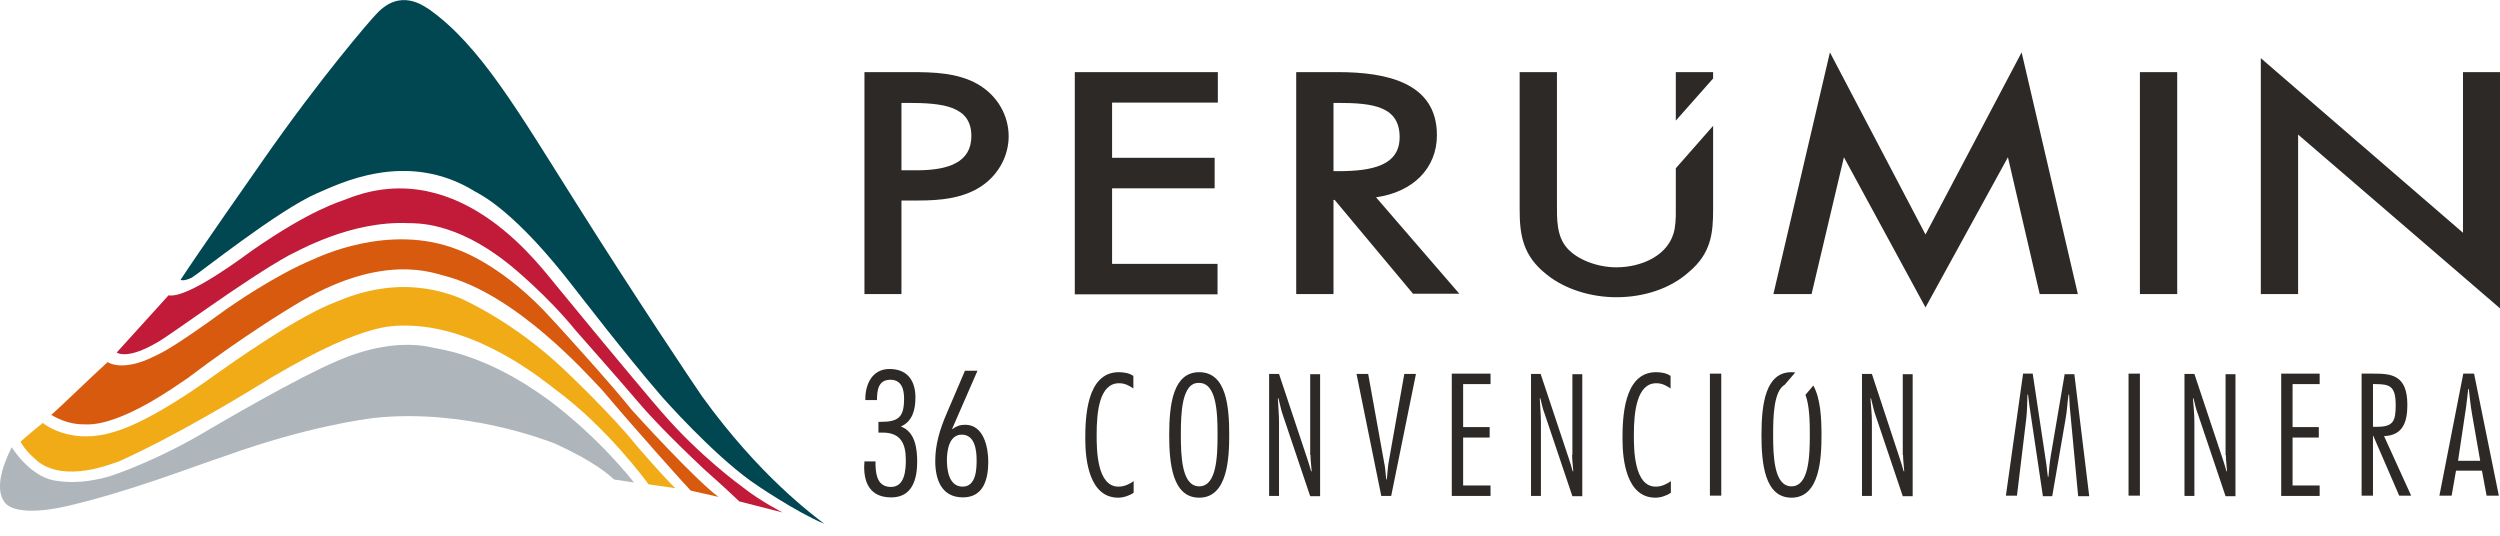
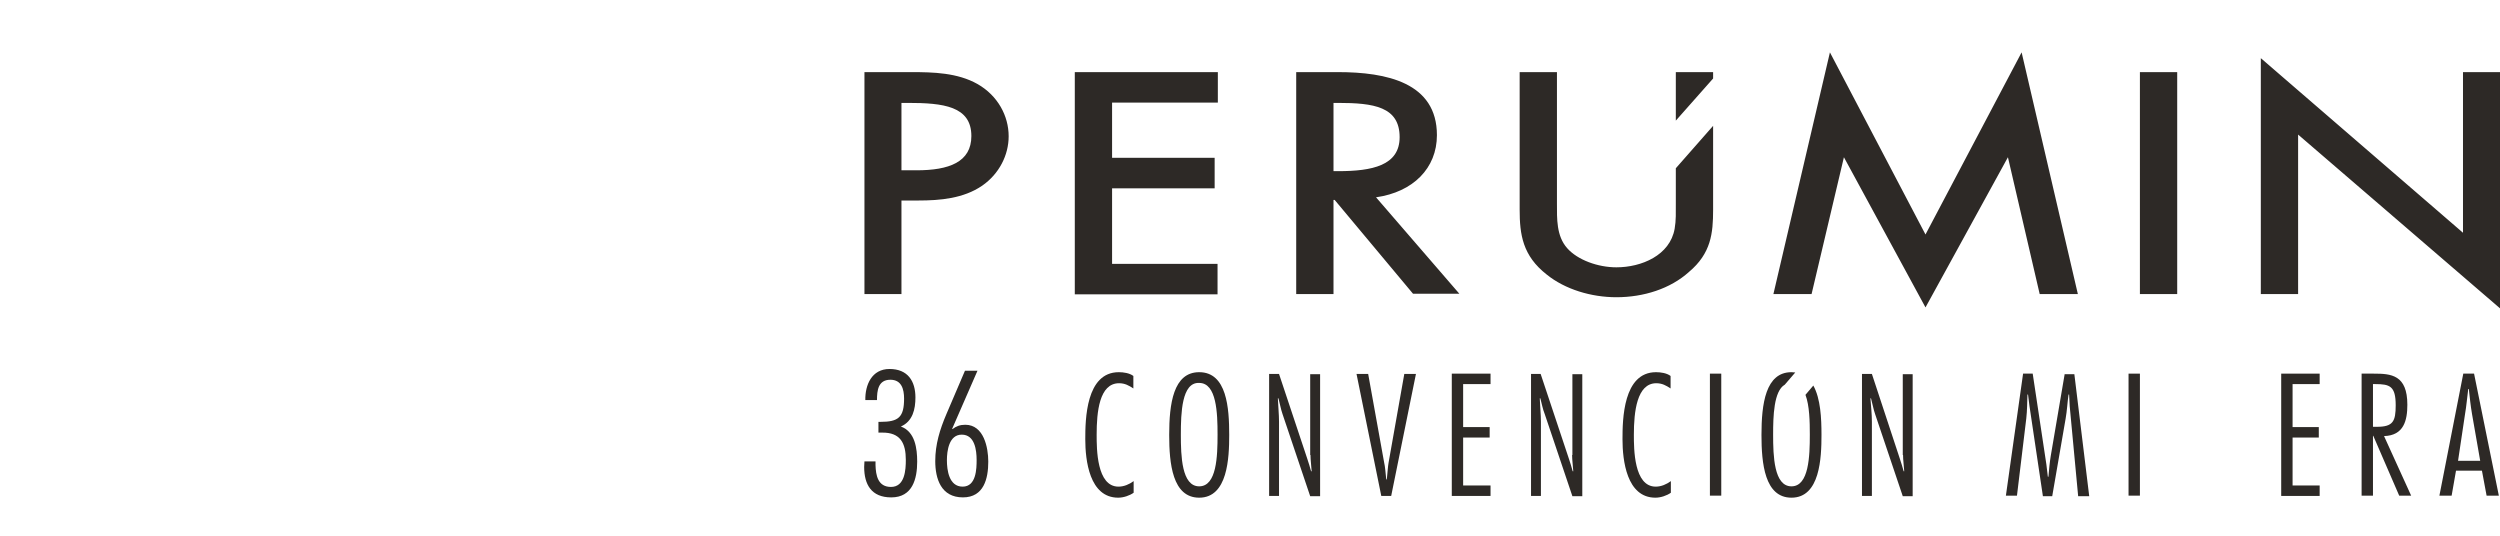
<svg xmlns="http://www.w3.org/2000/svg" width="168" height="36" viewBox="0 0 168 36" fill="none">
  <g clip-path="url(#clip0_3666_18928)">
    <path d="M151.927 3.909L165.513 15.641V4.846H168.019V20.736L154.433 9.043V19.76H151.927V3.909ZM104.627 13.669C104.627 14.704 104.588 15.856 105.312 16.675C106.017 17.476 107.388 17.964 108.621 17.964C110.305 17.964 112.223 17.163 112.537 15.368C112.634 14.821 112.615 14.255 112.615 13.689V11.307L115.121 8.457V14.099C115.121 15.68 114.984 17.027 113.496 18.276C112.243 19.408 110.442 19.974 108.621 19.974C106.937 19.974 105.175 19.448 103.942 18.452C102.317 17.183 102.121 15.758 102.121 14.079V4.846H104.627V13.669ZM112.615 8.106V4.846H115.121V5.275L112.615 8.106ZM72.246 4.846H81.839V6.896H74.732V10.605H81.624V12.654H74.732V17.73H81.819V19.779H72.226V4.846H72.246ZM122.971 3.519L129.393 15.758L135.853 3.519L139.632 19.76H137.067L134.933 10.566L129.393 20.658L123.911 10.566L121.738 19.76H119.173L122.971 3.519ZM60.578 11.444H61.596C63.769 11.444 65.276 10.897 65.276 9.141C65.276 7.13 63.377 6.915 61.008 6.915H60.578V11.444ZM60.578 19.76H58.091V4.846H61.224C62.712 4.846 64.337 4.885 65.687 5.646C67.058 6.427 67.782 7.794 67.782 9.16C67.782 10.409 67.156 11.678 66.001 12.479C64.748 13.338 63.181 13.474 61.713 13.474H60.578V19.76ZM146.308 19.76H143.802V4.846H146.308V19.76ZM89.611 19.76H87.105V4.846H89.905C93.174 4.846 96.561 5.549 96.561 9.082C96.561 11.307 94.956 12.908 92.469 13.259L98.069 19.74H94.956L89.689 13.435H89.611V19.76ZM89.611 11.502H89.924C92.195 11.502 94.055 11.132 94.055 9.219C94.055 7.169 92.313 6.915 89.905 6.915H89.611V11.502Z" fill="#2D2926" />
    <path d="M72.931 29.52C72.931 30.925 73.205 33.444 75.143 33.444C75.496 33.444 75.907 33.307 76.181 33.112V32.331C75.887 32.546 75.535 32.702 75.163 32.702C73.695 32.702 73.695 30.164 73.695 29.208C73.695 27.685 73.871 25.753 75.202 25.753C75.594 25.753 75.868 25.909 76.162 26.104V25.265C75.907 25.069 75.496 25.011 75.183 25.011C72.97 25.011 72.931 28.193 72.931 29.52Z" fill="#2D2926" />
    <path d="M80.586 25.011C78.844 25.011 78.57 27.139 78.57 29.227C78.57 31.14 78.785 33.444 80.586 33.444C82.505 33.444 82.603 30.769 82.603 29.227C82.603 27.412 82.446 25.011 80.586 25.011ZM80.586 32.682C79.411 32.682 79.353 30.652 79.353 29.208C79.353 27.763 79.411 25.674 80.586 25.733C81.761 25.733 81.82 27.763 81.82 29.208C81.82 30.672 81.761 32.682 80.586 32.682Z" fill="#2D2926" />
    <path d="M88.065 30.574C88.065 30.926 88.123 31.297 88.143 31.667H88.104C88.025 31.394 87.947 31.101 87.849 30.828L85.95 25.128H85.285V33.327H85.95V28.349C85.95 27.822 85.892 27.295 85.872 26.768H85.911C86.009 27.119 86.068 27.49 86.185 27.822L88.045 33.346H88.711V25.148H88.045V30.574H88.065Z" fill="#2D2926" />
    <path d="M93.311 31.101C93.272 31.297 93.233 31.843 93.194 32.214H93.155C93.116 31.843 93.077 31.316 93.018 31.101L91.941 25.128H91.158L92.822 33.327H93.488L95.152 25.128H94.369L93.311 31.101Z" fill="#2D2926" />
    <path d="M97.56 33.327H100.164V32.624H98.323V29.403H100.105V28.7H98.323V25.811H100.164V25.108H97.56V33.327Z" fill="#2D2926" />
    <path d="M105.645 30.574C105.645 30.926 105.704 31.297 105.724 31.667H105.684C105.606 31.394 105.528 31.101 105.43 30.828L103.531 25.128H102.885V33.327H103.55V28.349C103.55 27.822 103.492 27.295 103.472 26.768H103.511C103.609 27.119 103.668 27.49 103.805 27.822L105.665 33.346H106.33V25.148H105.665V30.574H105.645Z" fill="#2D2926" />
    <path d="M109.032 29.52C109.032 30.925 109.306 33.444 111.244 33.444C111.597 33.444 112.008 33.307 112.282 33.112V32.331C111.988 32.546 111.636 32.702 111.264 32.702C109.796 32.702 109.796 30.164 109.796 29.208C109.796 27.685 109.992 25.753 111.303 25.753C111.695 25.753 111.969 25.909 112.263 26.104V25.265C112.008 25.069 111.597 25.011 111.284 25.011C109.071 25.011 109.032 28.193 109.032 29.52Z" fill="#2D2926" />
    <path d="M115.669 25.108H114.906V33.307H115.669V25.108Z" fill="#2D2926" />
    <path d="M121.327 26.533C121.601 27.256 121.62 28.349 121.62 29.208C121.62 30.652 121.562 32.682 120.387 32.682C119.212 32.682 119.154 30.652 119.154 29.208C119.154 27.978 119.193 26.28 119.937 25.85L120.642 25.03L120.387 25.011C118.645 25.011 118.371 27.139 118.371 29.227C118.371 31.14 118.586 33.444 120.387 33.444C122.306 33.444 122.404 30.769 122.404 29.227C122.404 28.114 122.345 26.787 121.855 25.909L121.327 26.533Z" fill="#2D2926" />
    <path d="M127.885 30.574C127.885 30.926 127.944 31.297 127.964 31.667H127.925C127.846 31.394 127.768 31.101 127.67 30.828L125.791 25.128H125.125V33.327H125.791V28.349C125.791 27.822 125.732 27.295 125.693 26.768H125.732C125.83 27.119 125.889 27.49 126.006 27.822L127.866 33.346H128.531V25.148H127.866V30.574H127.885Z" fill="#2D2926" />
    <path d="M138.751 25.108L137.811 30.633C137.733 31.101 137.694 31.589 137.655 32.038H137.616C137.576 31.765 137.557 31.492 137.518 31.218L136.598 25.108H135.951L134.796 33.307H135.54L136.167 28.115C136.226 27.587 136.226 27.041 136.245 26.514H136.284C136.323 26.787 136.343 27.021 136.382 27.295L137.283 33.346H137.909L138.81 28.134C138.908 27.587 138.927 27.061 139.006 26.514H139.045C139.064 26.787 139.064 27.021 139.084 27.295L139.652 33.346H140.396L139.397 25.147H138.751V25.108Z" fill="#2D2926" />
    <path d="M143.802 25.108H143.038V33.307H143.802V25.108Z" fill="#2D2926" />
-     <path d="M149.577 30.574C149.577 30.926 149.636 31.297 149.656 31.667H149.617C149.538 31.394 149.46 31.101 149.362 30.828L147.463 25.128H146.797V33.327H147.463V28.349C147.463 27.822 147.404 27.295 147.365 26.768H147.404C147.502 27.119 147.561 27.49 147.698 27.822L149.558 33.346H150.223V25.148H149.558V30.574H149.577Z" fill="#2D2926" />
    <path d="M153.297 33.327H155.881V32.624H154.061V29.403H155.823V28.7H154.061V25.811H155.881V25.108H153.297V33.327Z" fill="#2D2926" />
    <path d="M161.774 27.197C161.774 25.186 160.678 25.108 159.523 25.108H158.7V33.307H159.464V29.286H159.484L161.226 33.307H162.029L160.208 29.305C161.539 29.266 161.774 28.251 161.774 27.197ZM159.464 28.681V25.811H159.621C160.599 25.811 160.991 25.948 160.991 27.236C160.991 28.31 160.815 28.681 159.738 28.681H159.464Z" fill="#2D2926" />
    <path d="M166.257 25.108H165.533L163.928 33.307H164.75L165.044 31.628H166.786L167.099 33.307H167.922L166.257 25.108ZM165.181 30.965L165.651 27.822C165.748 27.275 165.788 26.709 165.866 26.143H165.905C165.964 26.69 166.023 27.256 166.12 27.822L166.669 30.965H165.181Z" fill="#2D2926" />
    <path d="M59.031 29.071V28.349H59.168C60.382 28.349 60.754 28.037 60.754 26.788C60.754 26.143 60.578 25.519 59.834 25.519C59.011 25.519 58.933 26.241 58.933 26.885H58.15C58.13 25.87 58.581 24.796 59.775 24.796C61.008 24.796 61.517 25.616 61.517 26.709C61.517 27.49 61.341 28.31 60.539 28.662C61.498 29.013 61.635 30.145 61.635 31.023C61.635 32.175 61.322 33.425 59.892 33.425C58.561 33.425 58.072 32.566 58.072 31.375L58.091 31.004H58.835V31.258C58.855 31.941 58.992 32.722 59.873 32.722C60.813 32.722 60.871 31.57 60.871 30.906C60.871 29.794 60.519 29.052 59.266 29.071H59.031Z" fill="#2D2926" />
    <path d="M63.984 28.817L64.004 28.837C64.258 28.642 64.513 28.544 64.865 28.544C66.118 28.544 66.412 30.086 66.412 31.023C66.412 32.155 66.118 33.424 64.709 33.424C63.24 33.424 62.849 32.175 62.849 30.984C62.849 29.852 63.162 28.856 63.593 27.841L64.846 24.913H65.687L63.984 28.817ZM64.689 32.702C65.609 32.702 65.629 31.492 65.629 30.906C65.629 30.262 65.511 29.208 64.63 29.208C63.769 29.208 63.632 30.301 63.632 30.925C63.632 31.589 63.769 32.702 64.689 32.702Z" fill="#2D2926" />
  </g>
  <g clip-path="url(#clip1_3666_18928)">
    <path fill-rule="evenodd" clip-rule="evenodd" d="M12.136 18.799C12.136 18.799 12.298 18.94 12.886 18.659C13.291 18.437 18.701 14.11 21.314 12.983C22.712 12.399 27.291 10.004 31.911 12.862C32.336 13.103 34.626 14.17 38.678 19.464C39.063 19.947 41.9 23.65 44.351 26.508C44.675 26.891 47.816 30.413 50.429 32.305C50.754 32.547 53.448 34.378 55.393 35.204C54.603 34.58 51.057 32.003 47.188 26.649C46.6 25.804 42.669 19.927 38.739 13.687C34.808 7.468 32.276 3.06 28.831 0.624C28.487 0.423 26.927 -0.825 25.306 0.926C24.921 1.309 21.497 5.274 17.688 10.748C16.938 11.815 13.433 16.827 12.136 18.799Z" fill="#004751" />
    <path fill-rule="evenodd" clip-rule="evenodd" d="M11.326 19.846L7.841 23.691C7.962 23.771 8.672 24.113 10.536 23.026C11.346 22.604 16.472 18.779 19.43 17.149C19.977 16.907 23.523 14.814 27.474 14.995C27.919 15.015 30.553 14.854 34.119 17.692C34.362 17.874 36.753 19.826 38.698 22.221C38.881 22.443 41.413 25.281 43.196 27.374C43.561 27.797 44.918 29.286 47.39 31.601C47.917 32.084 48.322 32.406 49.68 33.694C50.227 33.835 50.956 34.016 52.597 34.439C52.597 34.439 51.118 33.694 49.923 32.748C49.781 32.647 46.985 30.614 44.473 27.696C44.088 27.273 41.109 23.731 37.462 19.283C36.469 18.155 31.04 10.306 23.32 13.365C22.814 13.566 20.929 14.069 16.979 16.807C16.573 17.089 12.643 20.088 11.326 19.846Z" fill="#C11B39" />
    <path fill-rule="evenodd" clip-rule="evenodd" d="M7.233 24.334C7.233 24.334 8.206 25.039 10.394 23.932C10.819 23.73 11.569 23.428 15.277 20.731C15.581 20.53 18.458 18.497 21.092 17.41C21.355 17.31 26.116 14.955 30.736 16.766C31.181 16.927 33.977 17.994 37.078 21.436C37.3 21.657 41.089 25.824 42.447 27.535C42.73 27.857 46.701 32.224 48.282 33.392C47.674 33.251 46.418 32.969 46.418 32.969C46.114 32.667 42.811 28.984 40.461 26.206C39.387 25.079 34.687 19.785 29.885 18.538C29.014 18.316 25.792 17.048 20.301 20.208C19.066 20.933 16.249 22.664 12.623 25.401C11.812 25.945 8.185 28.581 5.795 28.521C5.389 28.521 4.498 28.521 3.444 27.877C3.85 27.555 6.2 25.26 7.233 24.334Z" fill="#D75A0F" />
    <path fill-rule="evenodd" clip-rule="evenodd" d="M2.877 28.42C2.877 28.42 4.498 29.809 7.233 29.145C7.841 28.964 9.705 28.642 14.811 24.938C15.621 24.375 19.511 21.597 22.125 20.47C23.057 20.128 26.602 18.256 30.999 20.067C31.445 20.289 34.545 21.678 37.827 24.757C38.212 25.119 41.15 27.917 42.73 29.89C42.973 30.172 44.635 32.104 45.384 32.808C44.959 32.748 43.581 32.547 43.581 32.547C43.439 32.345 40.826 28.763 37.341 26.186C36.551 25.603 32.073 21.819 27.109 21.879C26.44 21.919 24.273 21.597 16.999 26.126C16.431 26.468 11.731 29.346 7.962 31.017C7.456 31.178 4.417 32.446 2.553 31.017C2.148 30.655 1.742 30.312 1.378 29.689C1.682 29.387 2.877 28.42 2.877 28.42Z" fill="#F0AB16" />
    <path fill-rule="evenodd" clip-rule="evenodd" d="M0.79 30.051C0.79 30.051 1.945 31.963 3.627 32.285C4.072 32.345 5.268 32.607 7.375 32.003C7.76 31.882 10.738 30.876 14.183 28.782C15.094 28.259 19.856 25.461 22.611 24.274C22.976 24.133 26.096 22.644 29.115 23.368C29.824 23.509 32.742 23.912 36.632 26.709C37.118 27.052 39.975 29.145 42.609 32.426C42.143 32.345 41.271 32.224 41.271 32.224C40.907 31.902 40.015 31.057 37.341 29.829C36.733 29.588 31.242 27.454 25.204 28.078C24.536 28.159 20.646 28.662 15.155 30.634C12.906 31.379 8.732 33.029 4.478 34.016C4.214 34.076 1.175 34.801 0.324 33.774C0.182 33.553 -0.547 32.707 0.79 30.051Z" fill="#AEB5BB" />
  </g>
  <defs>
    <clipPath id="clip0_3666_18928">
      <rect width="109.948" height="29.906" fill="white" transform="translate(58.052 3.519)" />
    </clipPath>
    <clipPath id="clip1_3666_18928">
-       <rect width="55.414" height="35.183" fill="white" />
-     </clipPath>
+       </clipPath>
  </defs>
</svg>